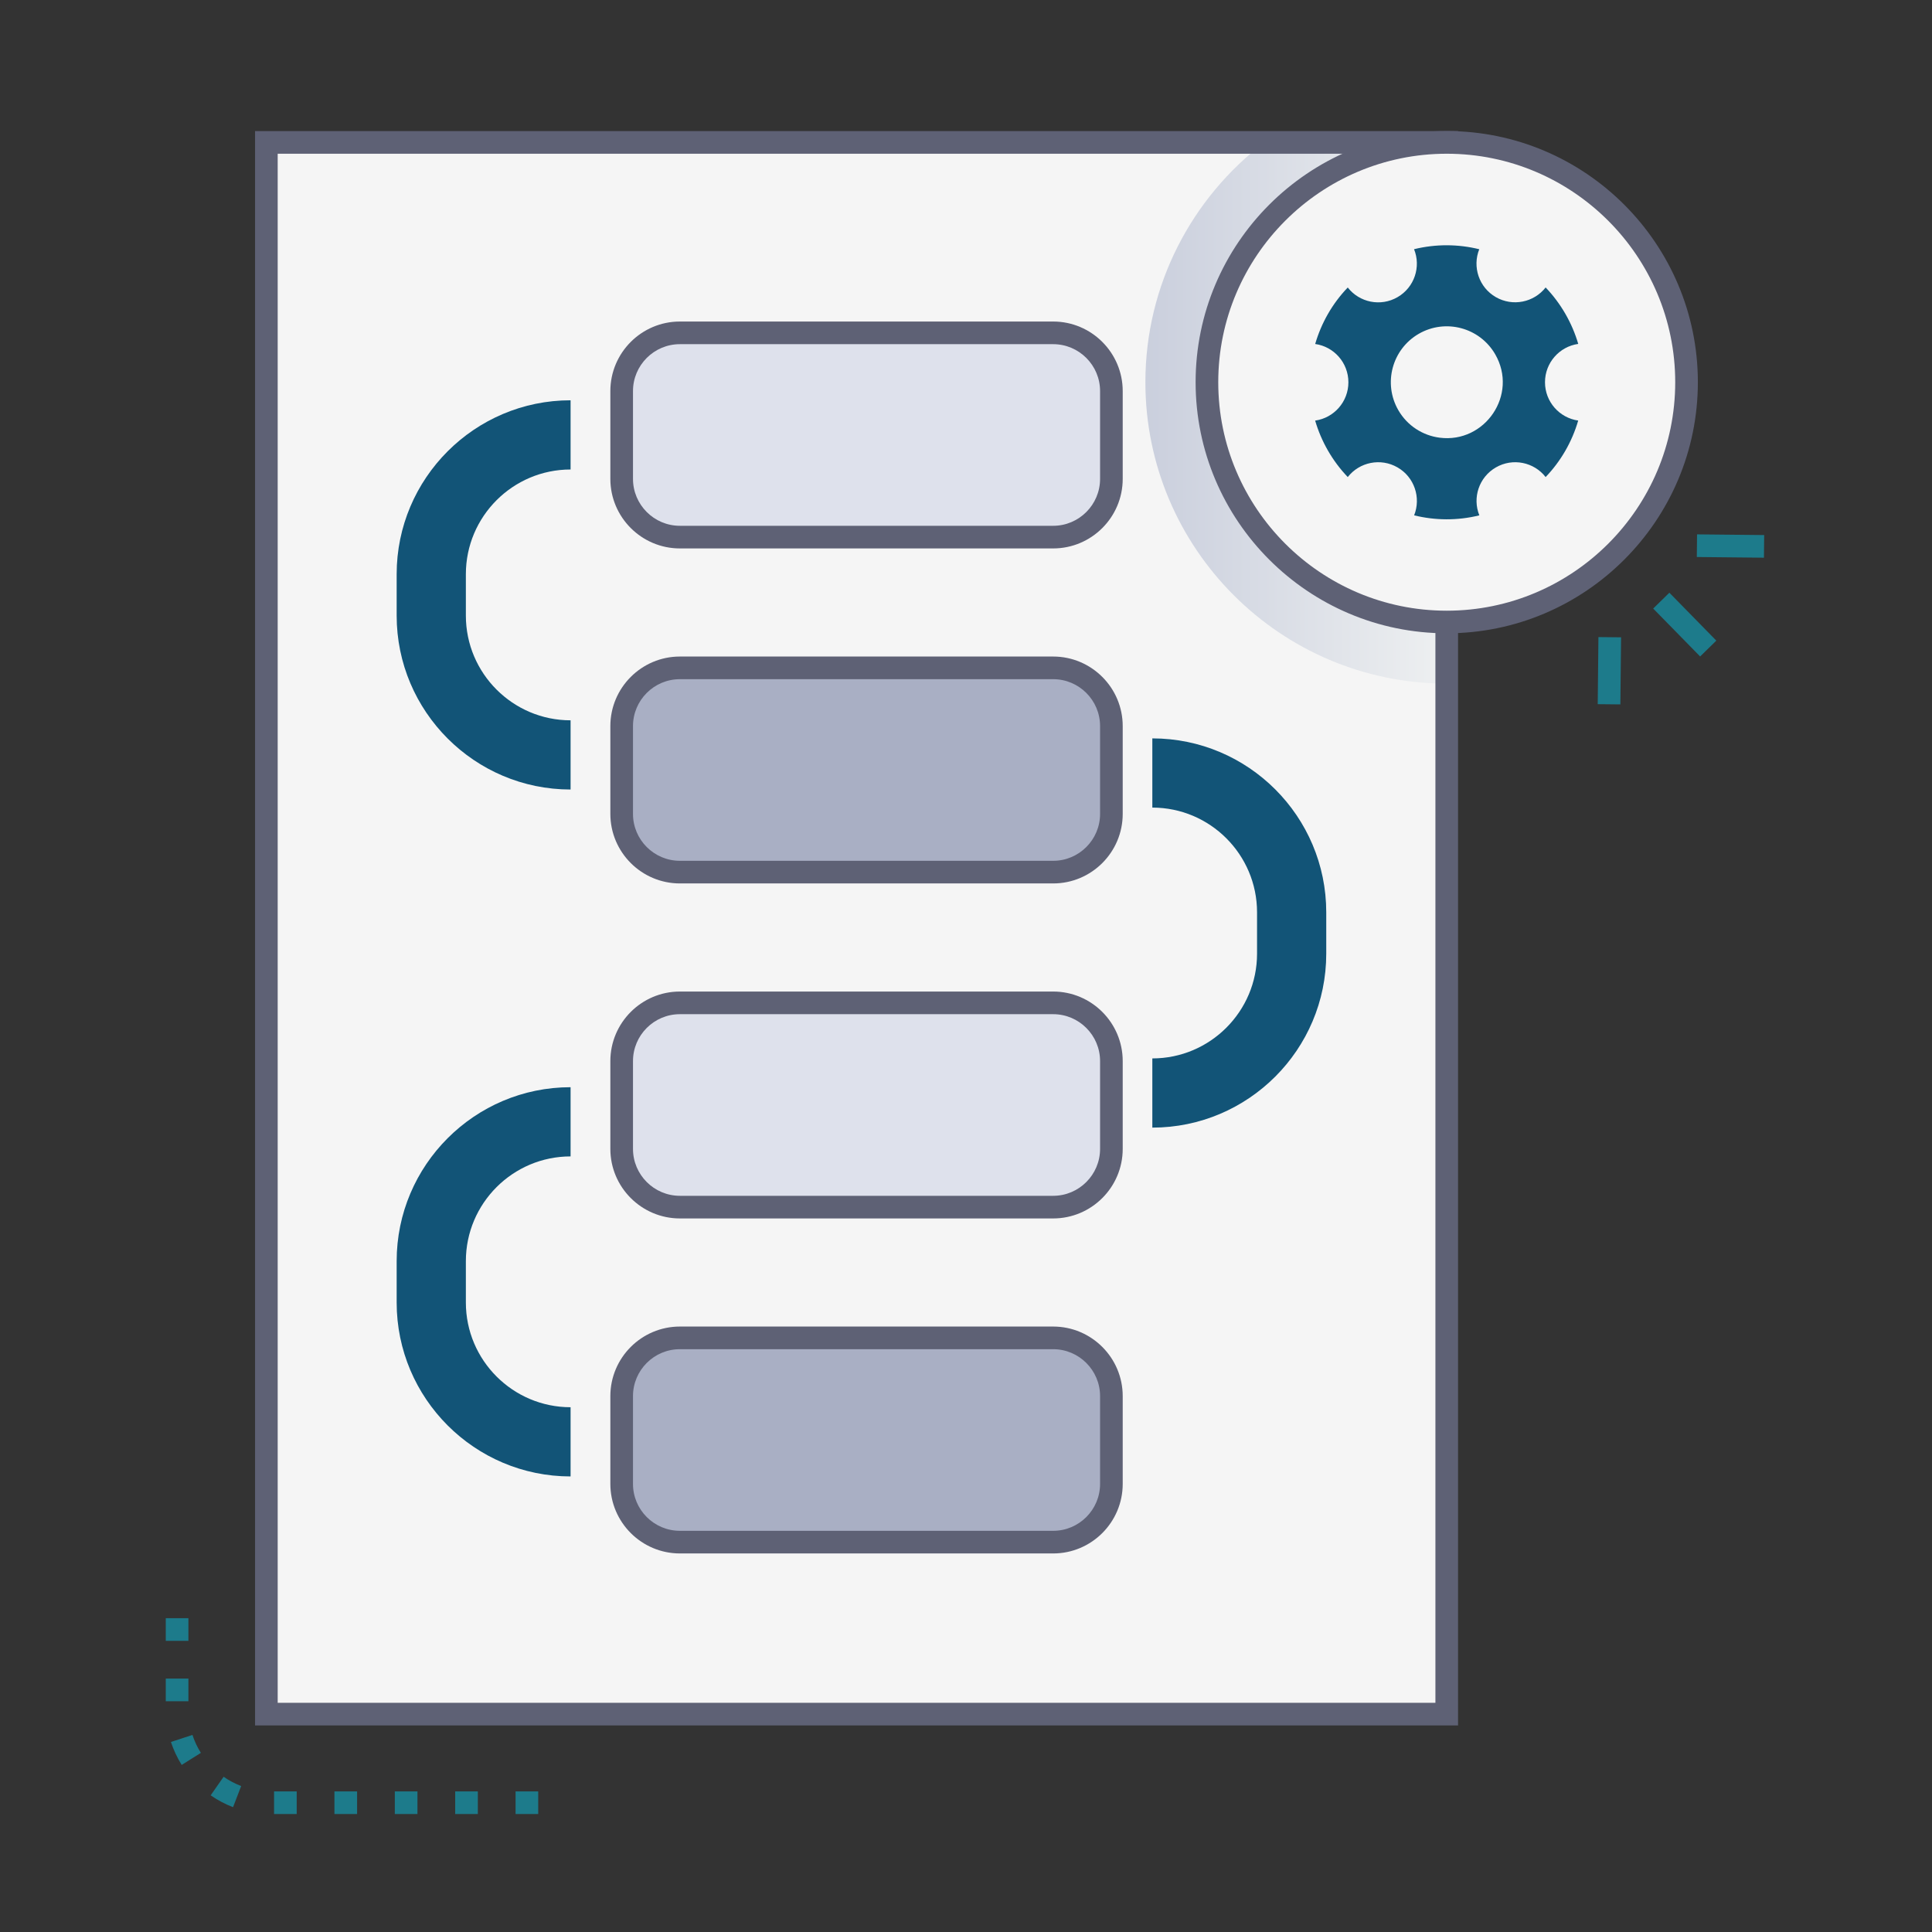
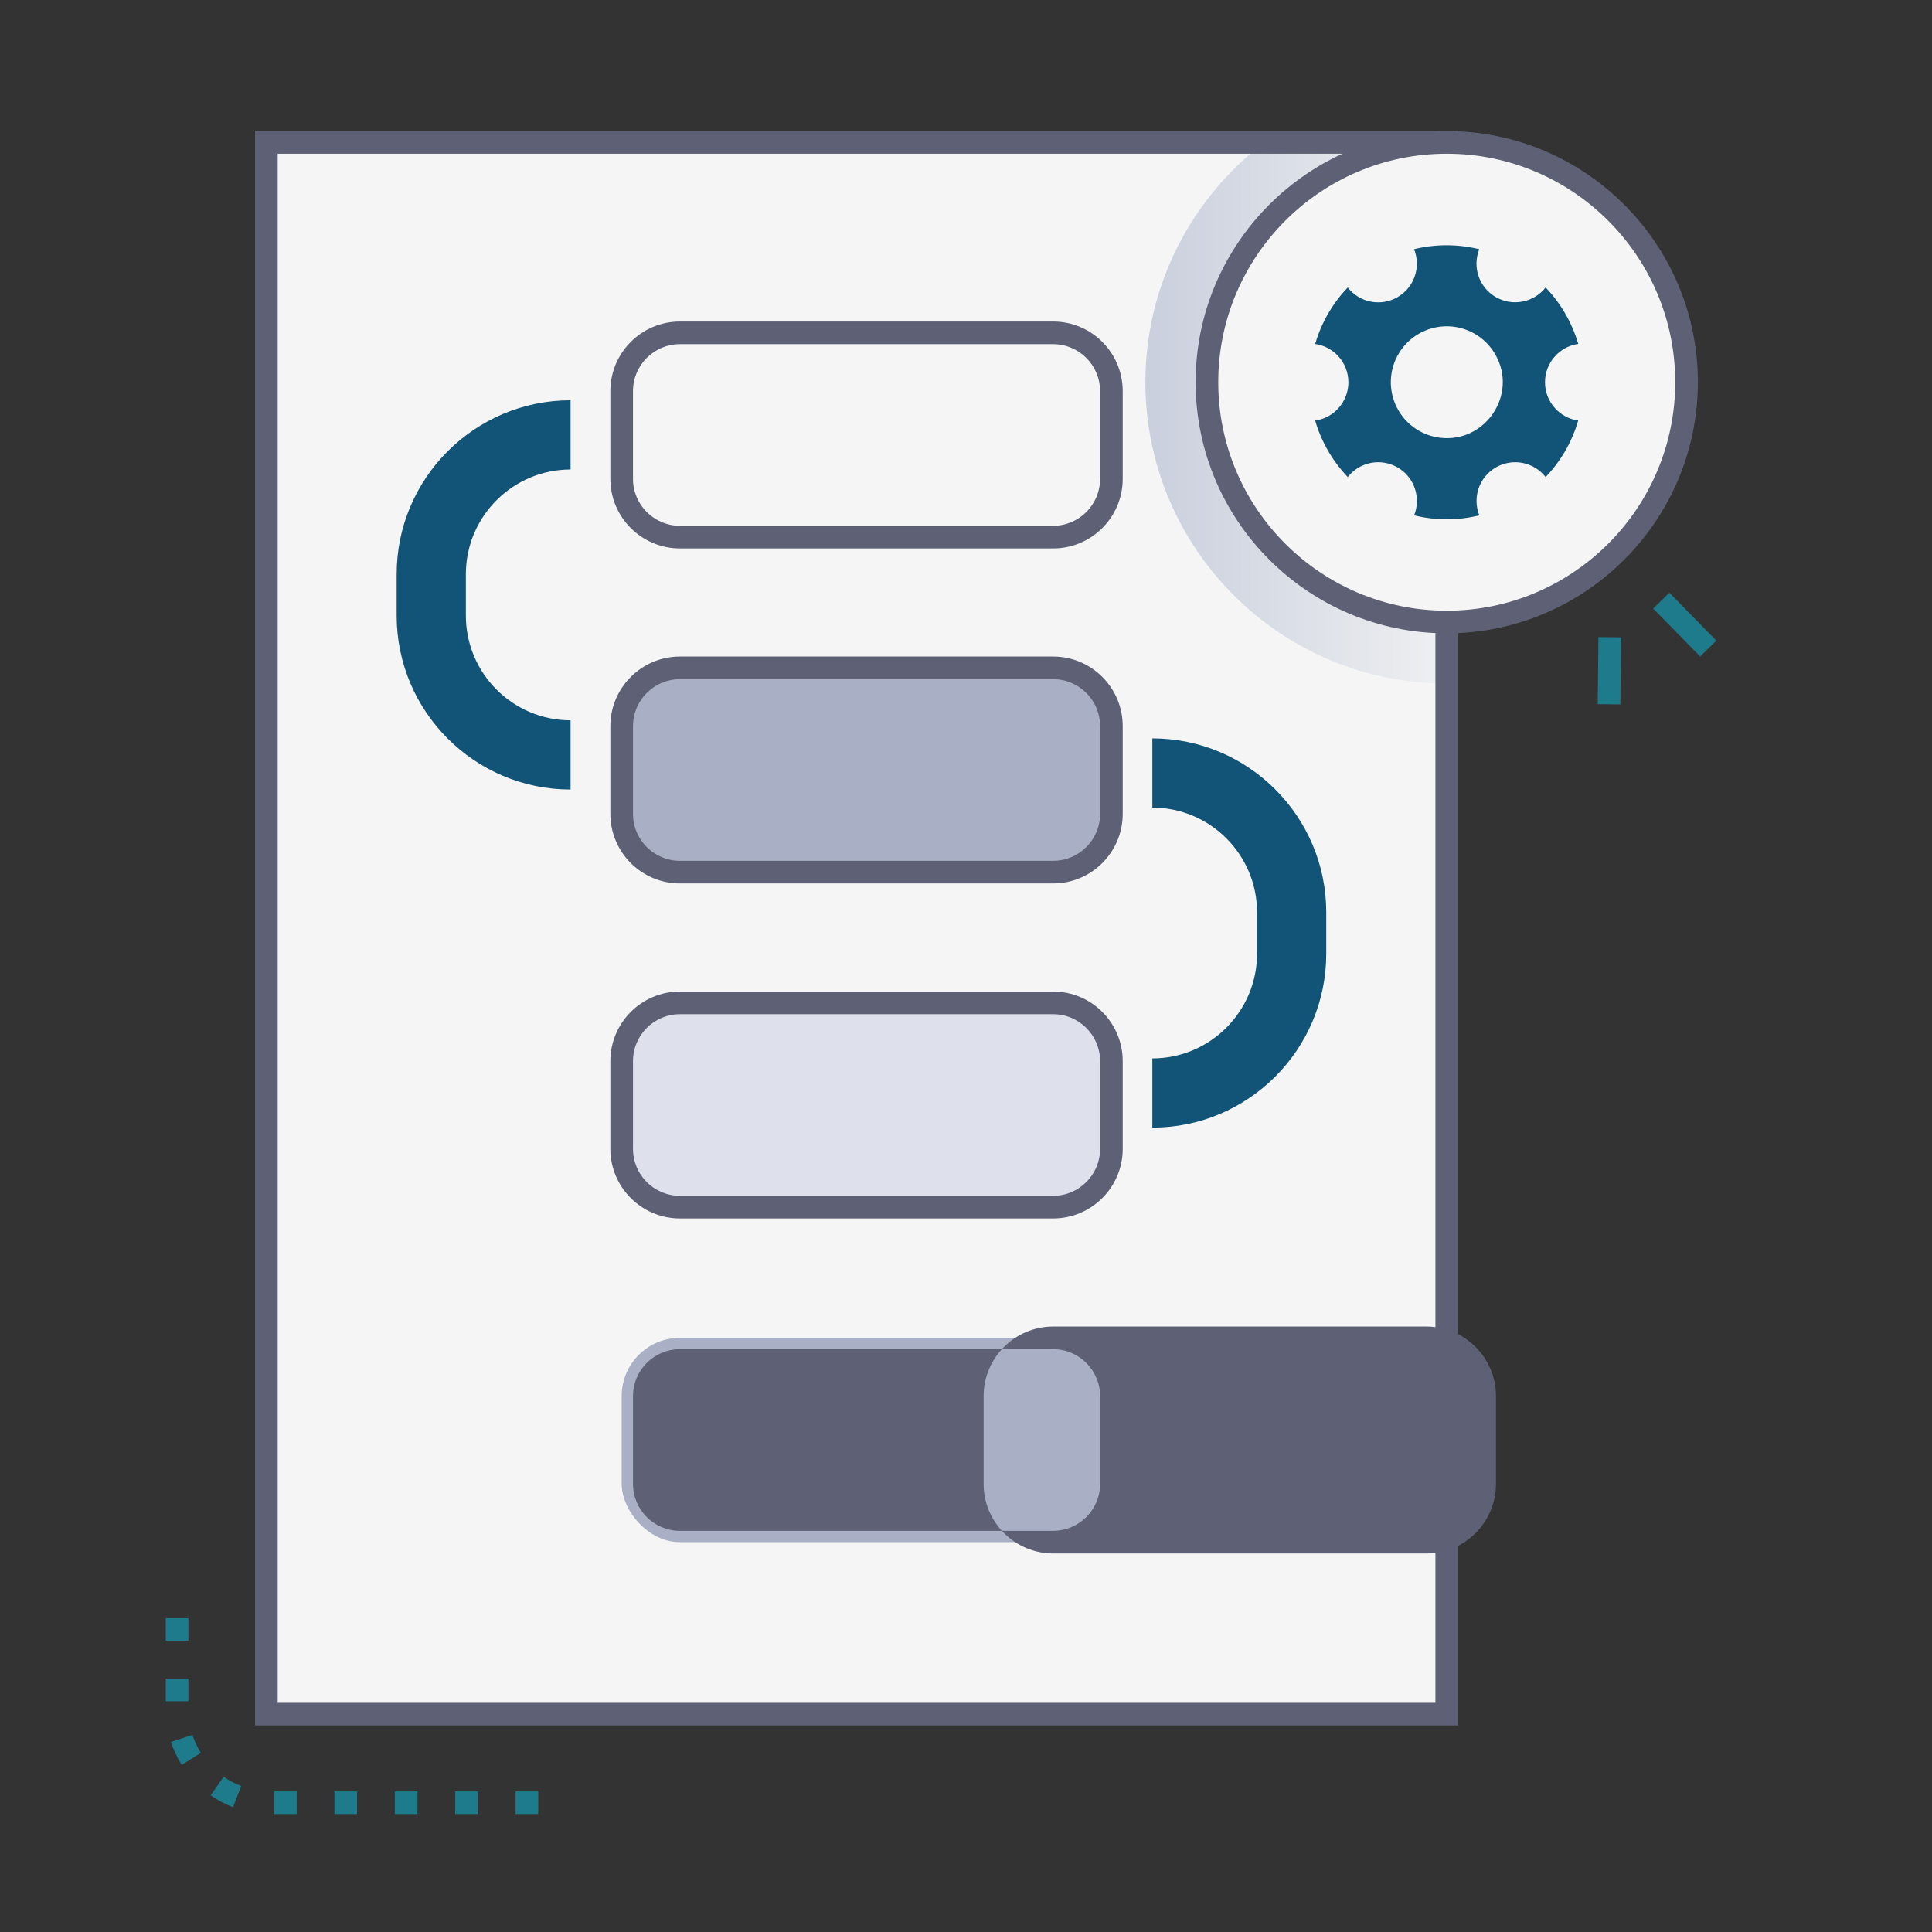
<svg xmlns="http://www.w3.org/2000/svg" viewBox="0 0 512 512">
  <rect x="0" y="0" width="512" height="512" fill="#333333" stroke="none" />
  <defs>
    <style> .cls-1 { fill: #dee1ec; } .cls-2 { fill: #a9afc4; } .cls-3 { isolation: isolate; } .cls-4 { fill: #5e6175; } .cls-5 { fill: url(#linear-gradient); mix-blend-mode: multiply; } .cls-6 { fill: #f5f5f5; } .cls-7 { fill: #125477; } .cls-8 { fill: #1d7b8b; } </style>
    <linearGradient id="linear-gradient" x1="303.53" y1="109.45" x2="383.4" y2="109.45" gradientUnits="userSpaceOnUse">
      <stop offset="0" stop-color="#cacfdd" />
      <stop offset="1" stop-color="#eef0f1" />
    </linearGradient>
  </defs>
  <g class="cls-3">
    <g id="SOP_procedures">
-       <rect class="cls-6" x="70.59" y="37.74" width="312.81" height="416.52" />
      <rect class="cls-6" x="70.58" y="37.74" width="312.81" height="416.53" />
-       <rect class="cls-1" x="164.75" y="88.21" width="129.78" height="54.13" rx="15.43" ry="15.43" />
      <path class="cls-4" d="M279.1,145.34h-98.92c-10.16,0-18.43-8.27-18.43-18.43v-23.27c0-10.16,8.27-18.43,18.43-18.43h98.92c10.16,0,18.43,8.27,18.43,18.43v23.27c0,10.16-8.27,18.43-18.43,18.43ZM180.18,91.21c-6.86,0-12.43,5.58-12.43,12.43v23.27c0,6.85,5.58,12.43,12.43,12.43h98.92c6.85,0,12.43-5.58,12.43-12.43v-23.27c0-6.85-5.58-12.43-12.43-12.43h-98.92Z" />
      <rect class="cls-2" x="164.75" y="176.99" width="129.78" height="54.13" rx="15.43" ry="15.43" />
      <path class="cls-4" d="M279.1,234.12h-98.92c-10.16,0-18.43-8.27-18.43-18.43v-23.27c0-10.16,8.27-18.43,18.43-18.43h98.92c10.16,0,18.43,8.27,18.43,18.43v23.27c0,10.16-8.27,18.43-18.43,18.43ZM180.18,179.99c-6.86,0-12.43,5.58-12.43,12.43v23.27c0,6.86,5.58,12.43,12.43,12.43h98.92c6.85,0,12.43-5.58,12.43-12.43v-23.27c0-6.86-5.58-12.43-12.43-12.43h-98.92Z" />
      <rect class="cls-1" x="164.75" y="265.77" width="129.78" height="54.13" rx="15.43" ry="15.43" />
      <rect class="cls-2" x="164.75" y="354.55" width="129.78" height="54.13" rx="15.43" ry="15.43" />
      <path class="cls-4" d="M279.1,322.9h-98.92c-10.16,0-18.43-8.27-18.43-18.43v-23.27c0-10.16,8.27-18.43,18.43-18.43h98.92c10.16,0,18.43,8.27,18.43,18.43v23.27c0,10.16-8.27,18.43-18.43,18.43ZM180.18,268.77c-6.86,0-12.43,5.58-12.43,12.43v23.27c0,6.85,5.58,12.43,12.43,12.43h98.92c6.85,0,12.43-5.58,12.43-12.43v-23.27c0-6.85-5.58-12.43-12.43-12.43h-98.92Z" />
-       <path class="cls-4" d="M279.1,411.68h-98.92c-10.16,0-18.43-8.27-18.43-18.43v-23.27c0-10.16,8.27-18.43,18.43-18.43h98.92c10.16,0,18.43,8.27,18.43,18.43v23.27c0,10.16-8.27,18.43-18.43,18.43ZM180.18,357.55c-6.86,0-12.43,5.58-12.43,12.43v23.27c0,6.86,5.58,12.43,12.43,12.43h98.92c6.85,0,12.43-5.58,12.43-12.43v-23.27c0-6.85-5.58-12.43-12.43-12.43h-98.92Z" />
+       <path class="cls-4" d="M279.1,411.68c-10.16,0-18.43-8.27-18.43-18.43v-23.27c0-10.16,8.27-18.43,18.43-18.43h98.92c10.16,0,18.43,8.27,18.43,18.43v23.27c0,10.16-8.27,18.43-18.43,18.43ZM180.18,357.55c-6.86,0-12.43,5.58-12.43,12.43v23.27c0,6.86,5.58,12.43,12.43,12.43h98.92c6.85,0,12.43-5.58,12.43-12.43v-23.27c0-6.85-5.58-12.43-12.43-12.43h-98.92Z" />
      <path class="cls-7" d="M151.21,209.23c-25.42,0-46.09-20.68-46.09-46.09v-10.97c0-25.41,20.68-46.09,46.09-46.09v18.34c-15.3,0-27.75,12.45-27.75,27.75v10.97c0,15.3,12.45,27.75,27.75,27.75v18.34Z" />
      <path class="cls-7" d="M305.38,195.68c25.42,0,46.09,20.68,46.09,46.09v10.97c0,25.42-20.68,46.09-46.09,46.09v-18.34c15.3,0,27.75-12.45,27.75-27.75v-10.97c0-15.3-12.45-27.75-27.75-27.75v-18.34Z" />
-       <path class="cls-7" d="M151.21,391.27c-25.42,0-46.09-20.68-46.09-46.09v-10.97c0-25.42,20.68-46.09,46.09-46.09v18.34c-15.3,0-27.75,12.45-27.75,27.75v10.97c0,15.3,12.45,27.75,27.75,27.75v18.34Z" />
      <path class="cls-5" d="M383.4,37.74v143.42c-44.04,0-79.86-35.82-79.86-79.87,0-25.89,12.39-48.95,31.54-63.55h48.32Z" />
      <path class="cls-4" d="M386.4,457.26H67.59V34.74h318.81v422.52ZM73.59,451.26h306.81V40.74H73.59v410.52Z" />
      <circle class="cls-6" cx="383.4" cy="101.29" r="63.55" />
      <path class="cls-4" d="M383.4,167.83c-36.69,0-66.55-29.85-66.55-66.55s29.85-66.55,66.55-66.55,66.55,29.85,66.55,66.55-29.85,66.55-66.55,66.55ZM383.4,40.74c-33.38,0-60.55,27.16-60.55,60.55s27.16,60.55,60.55,60.55,60.55-27.16,60.55-60.55-27.16-60.55-60.55-60.55Z" />
      <path class="cls-7" d="M409.44,101.29c0-5.17,3.83-9.45,8.81-10.15-1.63-5.57-4.61-10.74-8.64-14.96-3.1,3.96-8.72,5.14-13.2,2.56-4.48-2.58-6.26-8.03-4.39-12.69-5.6-1.38-11.53-1.42-17.28-.01,1.89,4.66.1,10.12-4.38,12.71-4.48,2.59-10.1,1.41-13.19-2.56-4.1,4.27-7.02,9.43-8.63,14.97,4.98.7,8.8,4.98,8.8,10.15s-3.83,9.45-8.81,10.15c1.6,5.48,4.54,10.68,8.64,14.96,3.1-3.96,8.72-5.14,13.2-2.55,4.47,2.58,6.26,8.03,4.39,12.7,5.54,1.36,11.47,1.44,17.28,0-1.88-4.66-.1-10.11,4.38-12.7,4.48-2.59,10.1-1.41,13.19,2.55,3.97-4.14,6.97-9.26,8.63-14.97-4.97-.7-8.8-4.98-8.8-10.15ZM381.51,115.99c-4.42-.57-8.54-3.13-10.94-7.29-4.09-7.09-1.66-16.15,5.42-20.24,7.09-4.09,16.15-1.66,20.25,5.42,6.18,10.7-2.72,23.67-14.73,22.11Z" />
      <g>
        <rect class="cls-8" x="443.48" y="156.65" width="6" height="17.78" transform="translate(11.69 359.71) rotate(-44.41)" />
-         <rect class="cls-8" x="455.62" y="135.81" width="6" height="17.79" transform="translate(309.18 601.81) rotate(-89.41)" />
        <rect class="cls-8" x="417.58" y="174.74" width="17.78" height="6" transform="translate(244.31 602.34) rotate(-89.4)" />
      </g>
      <path class="cls-8" d="M142.63,480.74h-6v-6h6v6ZM126.63,480.74h-6v-6h6v6ZM110.63,480.74h-6v-6h6v6ZM94.63,480.74h-6v-6h6v6ZM78.63,480.74h-6v-6h6v6ZM61.76,478.92c-2.09-.8-4.09-1.86-5.93-3.14l3.43-4.92c1.44,1,3.01,1.83,4.65,2.46l-2.15,5.6ZM48.15,467.72c-1.19-1.9-2.15-3.95-2.85-6.08l5.7-1.87c.54,1.67,1.3,3.27,2.23,4.76l-5.08,3.19ZM49.93,450.84h-6v-6h6v6ZM49.93,434.84h-6v-6h6v6Z" />
    </g>
  </g>
</svg>